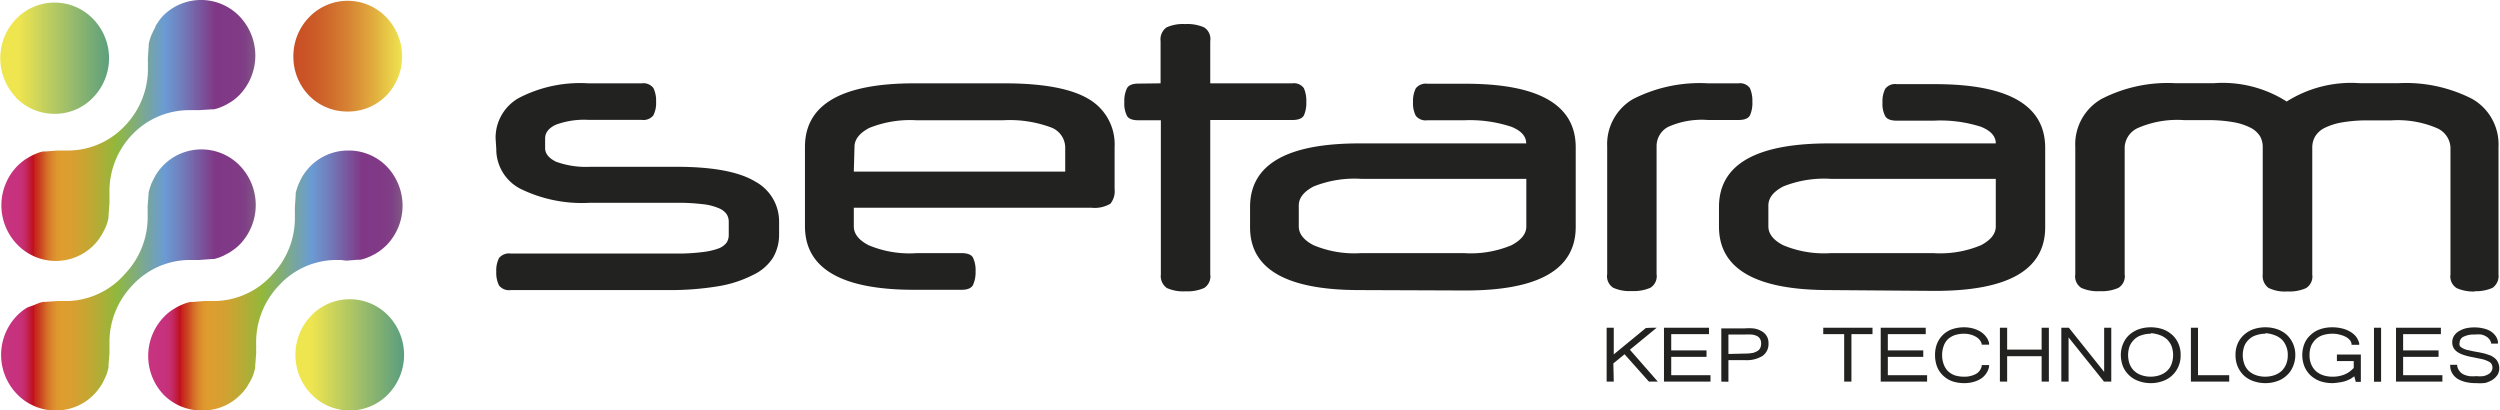
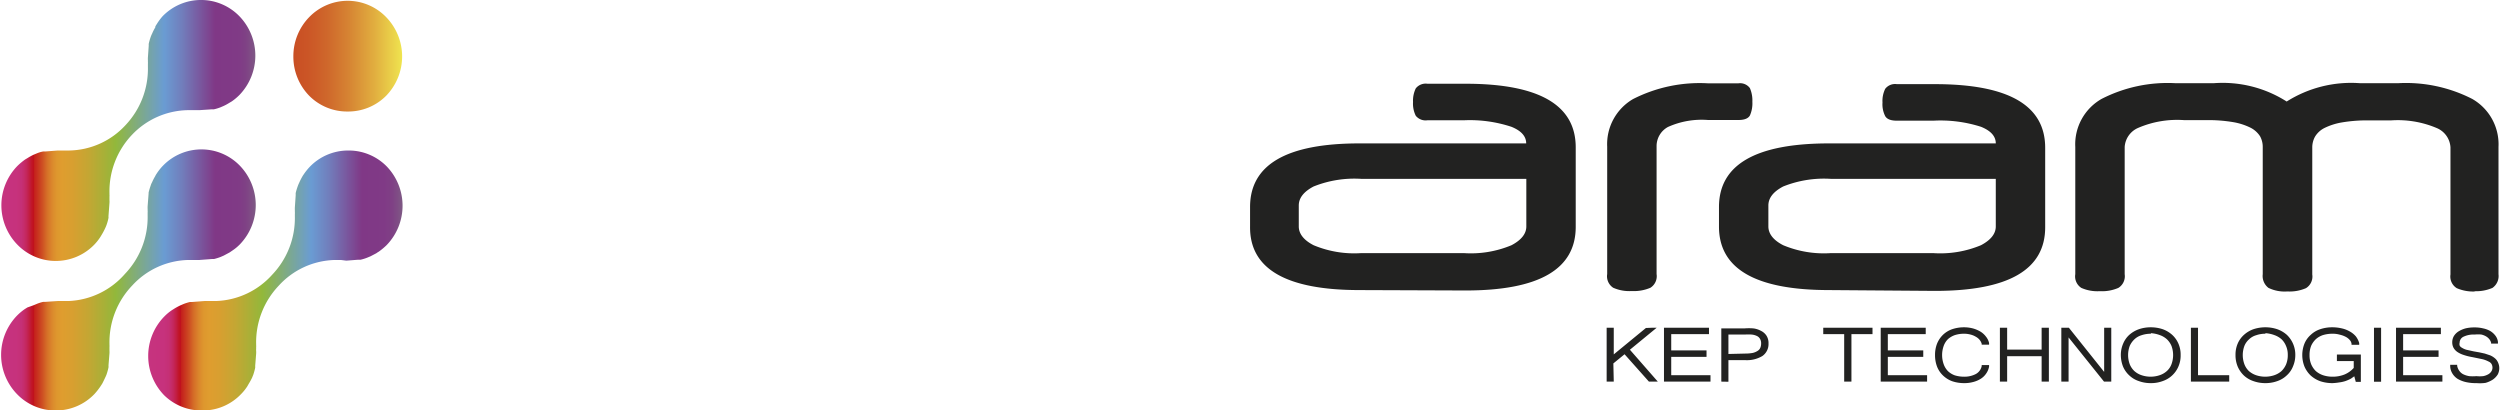
<svg xmlns="http://www.w3.org/2000/svg" xmlns:xlink="http://www.w3.org/1999/xlink" version="1.1" viewBox="0 0 182.71 30">
  <defs>
    <linearGradient id="gradient_1" x1="21.589" x2="29.531" y1="0" y2="0" gradientUnits="userSpaceOnUse">
      <stop stop-color="#efe54f" offset="0" />
      <stop stop-color="#efe54f" offset=".14" />
      <stop stop-color="#599d7f" offset="1" />
    </linearGradient>
    <linearGradient id="gradient_2" x1="29.389" x2="21.440" y1="0" y2="0" gradientUnits="userSpaceOnUse">
      <stop stop-color="#efe54f" offset="0" />
      <stop stop-color="#eee04e" offset=".02" />
      <stop stop-color="#e1ad3f" offset=".26" />
      <stop stop-color="#d68433" offset=".49" />
      <stop stop-color="#cf672b" offset=".69" />
      <stop stop-color="#cb5526" offset=".87" />
      <stop stop-color="#c94f24" offset="1" />
    </linearGradient>
    <linearGradient id="gradient_1-2" x1="0.19" x2="8.14" y1="0" y2="0" xlink:href="#gradient_1" />
    <linearGradient id="gradient_3" x1="0.081" x2="18.691" y1="0" y2="0" gradientUnits="userSpaceOnUse">
      <stop stop-color="#c6337f" offset="0" />
      <stop stop-color="#c6327d" offset=".06" />
      <stop stop-color="#c53076" offset=".08" />
      <stop stop-color="#c52c6a" offset=".09" />
      <stop stop-color="#c4265a" offset=".1" />
      <stop stop-color="#c21e43" offset=".11" />
      <stop stop-color="#c11529" offset=".12" />
      <stop stop-color="#c00f19" offset=".13" />
      <stop stop-color="#c41f1c" offset=".13" />
      <stop stop-color="#cd4c22" offset=".16" />
      <stop stop-color="#d56f28" offset=".18" />
      <stop stop-color="#db882c" offset=".2" />
      <stop stop-color="#de982e" offset=".22" />
      <stop stop-color="#df9d2f" offset=".24" />
      <stop stop-color="#d89f30" offset=".28" />
      <stop stop-color="#c5a633" offset=".34" />
      <stop stop-color="#a5b138" offset=".41" />
      <stop stop-color="#92b83b" offset=".45" />
      <stop stop-color="#6a9cd3" offset=".64" />
      <stop stop-color="#717ebc" offset=".71" />
      <stop stop-color="#803886" offset=".84" />
      <stop stop-color="#803a86" offset=".93" />
      <stop stop-color="#7f4185" offset=".96" />
      <stop stop-color="#7f4c85" offset=".98" />
      <stop stop-color="#7e5a84" offset="1" />
    </linearGradient>
    <linearGradient id="gradient_3-2" x1="10.831" x2="29.421" y1="0" y2="0" xlink:href="#gradient_3" />
  </defs>
  <g fill="#222221">
-     <path d="M36.22 10.1a3.33 3.33 0 011.7-2.94A9.71 9.71 0 0143 6.09h3.9a.92.92 0 01.85.34 2.08 2.08 0 01.2 1 2 2 0 01-.2 1 .92.92 0 01-.85.33H43a5.94 5.94 0 00-2.39.36c-.51.25-.77.57-.77 1v.7c0 .41.27.74.8 1a6.4 6.4 0 002.5.37h6.29c2.66 0 4.57.36 5.75 1.07a3.32 3.32 0 011.76 3v.86a3.32 3.32 0 01-.45 1.72A3.5 3.5 0 0155 20.11a8.6 8.6 0 01-2.51.81 21.42 21.42 0 01-3.67.28H37.33a.92.92 0 01-.86-.34 2.08 2.08 0 01-.2-1 2 2 0 01.2-1 .94.94 0 01.86-.33h12.06a14.15 14.15 0 001.89-.1 5.2 5.2 0 001.2-.26 1.36 1.36 0 00.61-.42 1 1 0 00.17-.56v-1a1 1 0 00-.17-.56 1.33 1.33 0 00-.6-.43 4 4 0 00-1.15-.28 15 15 0 00-1.83-.1h-6.38A10.21 10.21 0 0138 13.78a3.25 3.25 0 01-1.73-2.9zM62.4 15.18v1.37c0 .53.36 1 1.08 1.37a7.69 7.69 0 003.52.58h3.27q.66 0 .84.33a2.16 2.16 0 01.19 1 2.25 2.25 0 01-.19 1c-.12.23-.4.35-.84.35h-3.44q-8 0-8-4.65v-5.79q0-4.65 8-4.65h6.58c2.84 0 4.9.39 6.16 1.15a3.83 3.83 0 011.89 3.5v3.08a1.44 1.44 0 01-.31 1.07 2.26 2.26 0 01-1.4.29zm0-2.64h15.45v-1.8a1.59 1.59 0 00-1.07-1.44 8.66 8.66 0 00-3.49-.51H67a8 8 0 00-3.47.56c-.72.38-1.08.84-1.08 1.39zM84.82 6.09V3a1.06 1.06 0 01.44-1 2.9 2.9 0 011.35-.24A3.06 3.06 0 0188 2a1 1 0 01.45 1v3.09h6a.89.89 0 01.84.35 2.27 2.27 0 01.18 1 2.18 2.18 0 01-.18 1q-.19.33-.84.33h-6v11.28a1 1 0 01-.45 1 3.06 3.06 0 01-1.37.24 2.9 2.9 0 01-1.35-.24 1.06 1.06 0 01-.44-1V8.79H83.2q-.66 0-.84-.33a2 2 0 01-.19-1 2.13 2.13 0 01.19-1c.12-.23.4-.35.84-.35z" />
    <path d="M99.36 21.2q-8.06 0-8-4.65v-1.42q0-4.65 8-4.65h12.18c0-.52-.36-.92-1.07-1.21a9.69 9.69 0 00-3.47-.48h-2.68a.92.92 0 01-.85-.33 2 2 0 01-.2-1 2.08 2.08 0 01.2-1 .92.92 0 01.85-.34h2.79q8.06 0 8.05 4.66v5.8q0 4.65-8.05 4.65zm7.64-2.7a7.69 7.69 0 003.47-.58c.72-.38 1.08-.84 1.08-1.37v-3.48H99.47a8 8 0 00-3.47.56c-.72.38-1.08.84-1.08 1.39v1.53c0 .53.36 1 1.08 1.37a7.69 7.69 0 003.47.58zM127.05 6.09a.89.89 0 01.84.35 2.27 2.27 0 01.18 1 2.18 2.18 0 01-.18 1q-.19.33-.84.33h-2.22a6 6 0 00-2.93.51 1.59 1.59 0 00-.83 1.42v9.33a1 1 0 01-.45 1 3.06 3.06 0 01-1.37.24 2.9 2.9 0 01-1.35-.24 1 1 0 01-.44-1v-9.31a3.81 3.81 0 011.89-3.48 10.72 10.72 0 015.48-1.15z" />
    <path d="M133.68 21.2q-8.06 0-8.05-4.65v-1.42q0-4.65 8.05-4.65h12.18c0-.52-.36-.92-1.07-1.21a9.72 9.72 0 00-3.49-.45h-2.67c-.44 0-.72-.11-.85-.33a1.92 1.92 0 01-.2-1 2 2 0 01.2-1 .91.91 0 01.85-.34h2.79q8.06 0 8.05 4.66v5.8q0 4.65-8.05 4.65zm7.62-2.7a7.71 7.71 0 003.48-.58c.72-.38 1.08-.84 1.08-1.37v-3.48h-12.07a8 8 0 00-3.47.56c-.72.38-1.08.84-1.08 1.39v1.53c0 .53.36 1 1.08 1.37a7.69 7.69 0 003.47.58zM180.92 21.3a3 3 0 01-1.37-.24 1 1 0 01-.46-1v-9.3a1.63 1.63 0 00-1-1.4 7.28 7.28 0 00-3.36-.56h-1.59a10.78 10.78 0 00-2 .15 4.62 4.62 0 00-1.27.41 1.68 1.68 0 00-.68.63 1.61 1.61 0 00-.2.77v9.3a1 1 0 01-.46 1 3 3 0 01-1.36.24 2.72 2.72 0 01-1.38-.26 1.09 1.09 0 01-.42-1v-9.3a1.6 1.6 0 00-.19-.77 1.78 1.78 0 00-.69-.63 4.54 4.54 0 00-1.26-.41 10.86 10.86 0 00-2-.15h-1.6a7.2 7.2 0 00-3.35.56 1.63 1.63 0 00-1 1.4v9.3a1 1 0 01-.46 1 3 3 0 01-1.36.24 2.9 2.9 0 01-1.35-.24 1 1 0 01-.44-1v-9.3a3.82 3.82 0 011.92-3.51 10.58 10.58 0 015.39-1.15h2.82a8.7 8.7 0 015.32 1.34 8.82 8.82 0 015.35-1.34h2.81a10.63 10.63 0 015.4 1.15 3.82 3.82 0 011.92 3.51v9.3a1.06 1.06 0 01-.44 1 3 3 0 01-1.35.24" />
    <path d="M120.51 27.89l-1.78-2-.82.67.03 1.33h-.52v-3.94h.52v1.95l2.35-1.93.51-.02h.28l-1.96 1.61 2.04 2.33h-.65zM121.61 27.89v-3.94h3.29v.47h-2.76v1.19h2.58v.47h-2.58v1.34h2.87v.47h-3.4zM125.8 27.89V24h1.7a4.4 4.4 0 01.64 0 1.6 1.6 0 01.56.18 1 1 0 01.4.35 1 1 0 01.15.57 1.06 1.06 0 01-.45.92 2.21 2.21 0 01-1.26.3h-1.22v1.58zm1.75-2.05a2.9 2.9 0 00.56-.05 1.15 1.15 0 00.35-.15.5.5 0 00.19-.22.79.79 0 00.06-.32.63.63 0 00-.09-.35.5.5 0 00-.23-.2 1.12 1.12 0 00-.38-.1 3.59 3.59 0 00-.47 0h-1.22v1.42zM134.78 27.89v-3.47h-1.53v-.47h3.6v.47h-1.54v3.47h-.53zM137.45 27.89v-3.94h3.29v.47h-2.77v1.19h2.59v.47h-2.59v1.34h2.87v.47h-3.39zM143.55 28a2.71 2.71 0 01-.88-.14 1.91 1.91 0 01-.67-.42 1.81 1.81 0 01-.43-.64 2.34 2.34 0 01-.15-.85 2.24 2.24 0 01.15-.84 1.9 1.9 0 01.43-.64 1.84 1.84 0 01.67-.41 2.71 2.71 0 01.88-.14 2.59 2.59 0 01.63.08 2.27 2.27 0 01.55.23 1.45 1.45 0 01.41.37 1.15 1.15 0 01.23.47v.12h-.54v-.07a.85.85 0 00-.15-.28.93.93 0 00-.28-.23 1.38 1.38 0 00-.39-.16 1.86 1.86 0 00-.48-.06 2.23 2.23 0 00-.66.1 1.53 1.53 0 00-.5.29 1.33 1.33 0 00-.31.48 2 2 0 000 1.38 1.37 1.37 0 00.31.49 1.44 1.44 0 00.49.3 2.28 2.28 0 00.66.1 1.8 1.8 0 00.89-.2.86.86 0 00.42-.57v-.08h.54v.11a1.28 1.28 0 01-.22.52 1.32 1.32 0 01-.4.38 1.93 1.93 0 01-.55.23 2.39 2.39 0 01-.65.08zM149.21 27.89v-1.86h-2.52v1.86h-.53v-3.94h.53v1.6h2.52v-1.6h.53v3.94h-.53zM153.77 27.89l-2.59-3.23v3.23h-.53v-3.94h.55l2.58 3.23v-3.23h.52v3.94h-.53zM157.19 28a2.5 2.5 0 01-.88-.15 1.84 1.84 0 01-.69-.41 1.88 1.88 0 01-.46-.65 2.32 2.32 0 01-.16-.84 2.07 2.07 0 01.17-.84 1.81 1.81 0 01.45-.64 2.12 2.12 0 01.7-.41 2.65 2.65 0 01.87-.14 2.74 2.74 0 01.87.14 2.07 2.07 0 01.69.41 1.88 1.88 0 01.46.65 2 2 0 01.16.83 2 2 0 01-.16.83 1.91 1.91 0 01-1.15 1.07 2.41 2.41 0 01-.87.15zm0-3.61a2.11 2.11 0 00-.68.11 1.29 1.29 0 00-.52.3 1.54 1.54 0 00-.34.48 1.93 1.93 0 000 1.34 1.39 1.39 0 00.34.5 1.48 1.48 0 00.52.3 2.07 2.07 0 001.33 0 1.48 1.48 0 00.52-.3 1.27 1.27 0 00.34-.5 1.93 1.93 0 000-1.34 1.44 1.44 0 00-.34-.49 1.53 1.53 0 00-.51-.3 2.28 2.28 0 00-.65-.14zM160.12 27.89v-3.94h.52v3.47h2.28v.47h-2.8zM165.56 28a2.54 2.54 0 01-.88-.15 1.92 1.92 0 01-.69-.41 2 2 0 01-.45-.65 2.13 2.13 0 01-.16-.84 2.06 2.06 0 01.16-.84 1.84 1.84 0 01.46-.64 2.07 2.07 0 01.69-.41 2.74 2.74 0 01.87-.14 2.69 2.69 0 01.87.14 2.12 2.12 0 01.7.41 2 2 0 01.62 1.48 2.05 2.05 0 01-.17.83 1.73 1.73 0 01-.45.65 1.86 1.86 0 01-.69.42 2.5 2.5 0 01-.88.15zm0-3.61a2 2 0 00-.67.11 1.23 1.23 0 00-.52.3 1.27 1.27 0 00-.34.48 1.93 1.93 0 000 1.34 1.37 1.37 0 00.33.5 1.58 1.58 0 00.52.3 2.1 2.1 0 001.34 0 1.58 1.58 0 00.52-.3 1.52 1.52 0 00.34-.5 1.74 1.74 0 00.12-.67 1.57 1.57 0 00-.13-.67 1.41 1.41 0 00-.33-.49 1.58 1.58 0 00-.52-.3 2.28 2.28 0 00-.65-.14zM170.47 28a2.83 2.83 0 01-.9-.14 2.14 2.14 0 01-.7-.42 2 2 0 01-.45-.65 2.28 2.28 0 010-1.68 1.75 1.75 0 01.46-.64 1.84 1.84 0 01.69-.41 2.71 2.71 0 01.88-.14 3.06 3.06 0 01.7.08 2.07 2.07 0 01.59.23 1.57 1.57 0 01.44.36 1.54 1.54 0 01.24.48v.13h-.56v-.08a.52.52 0 00-.13-.27 1 1 0 00-.29-.23 1.75 1.75 0 00-.44-.16 1.88 1.88 0 00-.55-.07 2.43 2.43 0 00-.68.1 1.48 1.48 0 00-.52.3 1.54 1.54 0 00-.34.48 1.79 1.79 0 00-.12.68 1.71 1.71 0 00.12.67 1.52 1.52 0 00.34.5 1.58 1.58 0 00.52.3 2.17 2.17 0 00.69.11 2.31 2.31 0 00.91-.17 1.9 1.9 0 00.65-.47v-.5h-1.23v-.48h1.75v2h-.37l-.11-.41-.24.17a3 3 0 01-.41.18 2.36 2.36 0 01-.46.1 3.59 3.59 0 01-.48.05zM173.5 23.95h.52v3.95h-.52zM175.11 27.89v-3.94h3.28v.47h-2.76v1.19h2.59v.47h-2.59v1.34h2.87v.47h-3.39zM181 28a3.23 3.23 0 01-.8-.08 2.09 2.09 0 01-.6-.24 1.21 1.21 0 01-.38-.4 1.09 1.09 0 01-.15-.51v-.11h.51v.08a.89.89 0 00.17.38.76.76 0 00.29.24 1.6 1.6 0 00.42.13 2.82 2.82 0 00.52 0 2.49 2.49 0 00.5 0 1.21 1.21 0 00.38-.14.64.64 0 00.22-.21.5.5 0 00.08-.27.54.54 0 00-.07-.27.46.46 0 00-.22-.18 2 2 0 00-.45-.17l-.73-.15a4 4 0 01-.64-.16 1.79 1.79 0 01-.46-.22.91.91 0 01-.28-.31.84.84 0 01-.09-.4.89.89 0 01.12-.45 1.1 1.1 0 01.34-.34 2 2 0 01.51-.22 2.64 2.64 0 01.65-.07 2.56 2.56 0 01.64.07 1.77 1.77 0 01.53.2 1.34 1.34 0 01.37.34.93.93 0 01.18.45v.12h-.5v-.07a.75.75 0 00-.13-.25.9.9 0 00-.23-.2 1.22 1.22 0 00-.35-.14 2.28 2.28 0 00-.48 0 1.72 1.72 0 00-.85.17.49.49 0 00-.26.42.41.41 0 000 .21.35.35 0 00.16.16 1.28 1.28 0 00.33.15l.54.12.4.07.41.09.39.13a1.32 1.32 0 01.33.2.8.8 0 01.23.29 1 1 0 010 .9 1.3 1.3 0 01-.36.38 2 2 0 01-.53.24 2.86 2.86 0 01-.66.02z" />
  </g>
-   <path d="M28.37 23.06a3.91 3.91 0 00-5.62 0 4.14 4.14 0 000 5.75 3.91 3.91 0 005.62 0 4.14 4.14 0 000-5.75z" fill="url(#gradient_1)" />
  <path d="M25.41 8.15A3.9 3.9 0 0028.22 7a4.12 4.12 0 000-5.75 3.91 3.91 0 00-5.62 0 4.09 4.09 0 00-1.16 2.87A4.09 4.09 0 0022.6 7a3.9 3.9 0 002.81 1.15z" fill="url(#gradient_2)" />
-   <path d="M1.16 7.13A3.92 3.92 0 004 8.32a3.87 3.87 0 002.8-1.19 4.12 4.12 0 000-5.75 3.91 3.91 0 00-5.62 0 4.14 4.14 0 000 5.75z" fill="url(#gradient_1-2)" />
  <path d="M7.34 28.24l.13-.2c.08-.15.15-.3.22-.45a2.29 2.29 0 00.1-.23 4.6 4.6 0 00.14-.51 1.13 1.13 0 000-.15l.07-.87a1.1 1.1 0 000-.18v-.14-.16a.57.57 0 000-.13v-.09a6 6 0 011.66-4.26 5.73 5.73 0 014.1-1.87H14.58l.9-.07h.16a3.82 3.82 0 00.48-.15l.23-.1.43-.23.19-.13a3.36 3.36 0 00.56-.46 4.14 4.14 0 000-5.75 3.91 3.91 0 00-5.62 0 3.78 3.78 0 00-.46.58 1.18 1.18 0 00-.11.19 3.81 3.81 0 00-.23.45 1.08 1.08 0 00-.1.24 4.28 4.28 0 00-.15.51v.07l-.07.91a2 2 0 000 .23v.09a.81.81 0 010 .16v.22a6 6 0 01-1.66 4.26A5.77 5.77 0 015 22h-.78l-.89.06h-.16a2.72 2.72 0 00-.48.15l-.24.1-.45.16-.19.12a4 4 0 00-.56.47 4.12 4.12 0 000 5.75A3.9 3.9 0 004.08 30a3.9 3.9 0 002.81-1.19 4.72 4.72 0 00.45-.57z" fill="url(#gradient_3)" />
  <path d="M18.07 28.24l.12-.21a4.36 4.36 0 00.23-.42l.09-.22a4.6 4.6 0 00.14-.51 1.27 1.27 0 000-.14l.07-.89a1.49 1.49 0 000-.21.57.57 0 010-.13v-.14a.61.61 0 000-.14v-.09a6 6 0 011.65-4.26A5.73 5.73 0 0124.48 19h.43l.4.05.88-.07h.17a3.44 3.44 0 00.48-.15l.24-.1.42-.22.07-.05.13-.08a4.91 4.91 0 00.56-.47 4.14 4.14 0 000-5.75A3.89 3.89 0 0025.49 11h-.08a3.89 3.89 0 00-2.77 1.19 4.35 4.35 0 00-.46.58 1.4 1.4 0 00-.1.16 4.5 4.5 0 00-.22.44 2.44 2.44 0 00-.1.24 4.48 4.48 0 00-.15.5v.16l-.06.88a1.8 1.8 0 000 .22v.13a.57.57 0 010 .13v.19a6 6 0 01-1.66 4.26A5.76 5.76 0 0115.78 22H14.95l-.9.07h-.16a3.37 3.37 0 00-.48.15l-.23.1a4.5 4.5 0 00-.43.23l-.19.12a3.54 3.54 0 00-.56.47 4.12 4.12 0 000 5.75A3.9 3.9 0 0014.81 30a3.86 3.86 0 002.8-1.19 3.46 3.46 0 00.46-.57z" fill="url(#gradient_3-2)" />
  <path d="M11.46 1.76a1.74 1.74 0 00-.11.18V2a3.19 3.19 0 00-.23.45 2.29 2.29 0 00-.1.23 4.36 4.36 0 00-.15.52 1.3 1.3 0 000 .13l-.06.86a1.64 1.64 0 000 .22v.13a.49.49 0 010 .12v.24a6 6 0 01-1.64 4.25A5.72 5.72 0 015.05 11H4.22l-.9.07h-.16a2.15 2.15 0 00-.47.14l-.24.1a4.16 4.16 0 00-.42.23l-.2.12a4.91 4.91 0 00-.56.47 4.12 4.12 0 000 5.75 3.91 3.91 0 005.62 0 3.65 3.65 0 00.45-.57l.12-.2a4.64 4.64 0 00.23-.44 2.44 2.44 0 00.1-.24 3.63 3.63 0 00.14-.51v-.08a.25.25 0 010-.07l.07-.93a1.23 1.23 0 000-.2v-.14-.14a.61.61 0 000-.14v-.09a6 6 0 011.63-4.26 5.76 5.76 0 014.12-1.82h.83l.88-.06h.17a3.14 3.14 0 00.49-.15l.23-.1a3.55 3.55 0 00.42-.23l.17-.1a4 4 0 00.56-.47 4.14 4.14 0 000-5.75 3.91 3.91 0 00-5.62 0 4 4 0 00-.42.57z" fill="url(#gradient_3)" />
</svg>